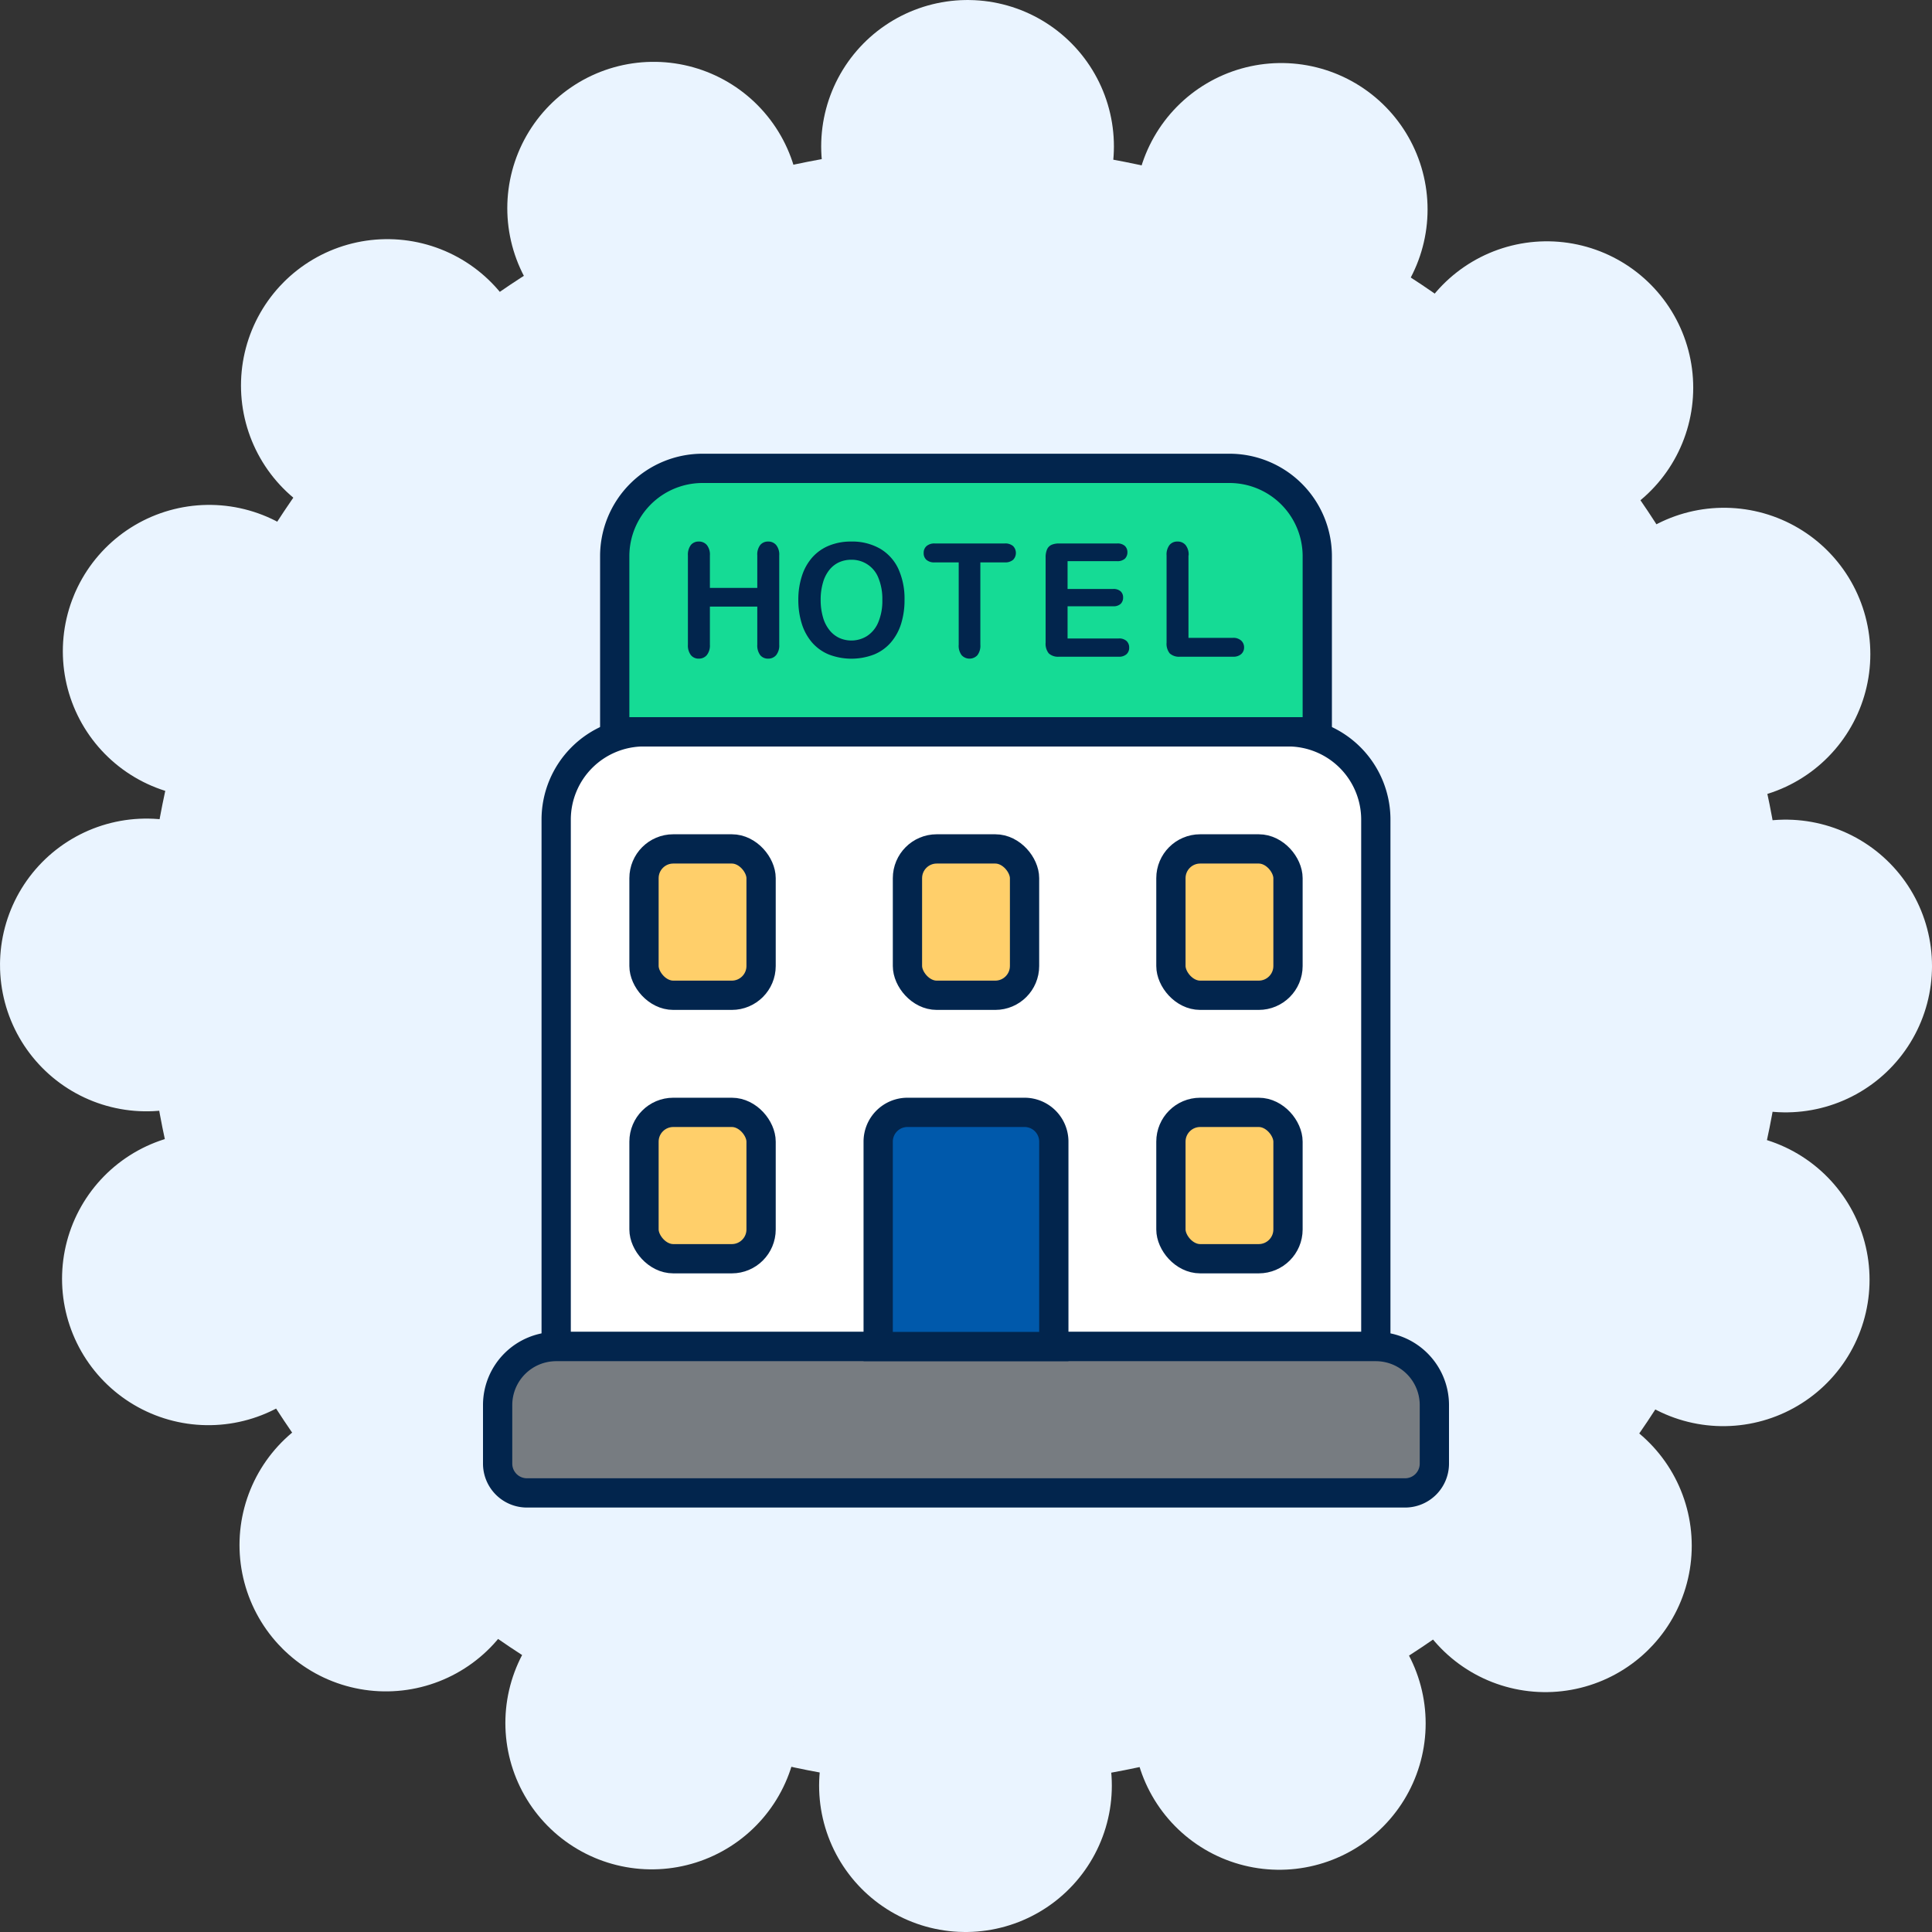
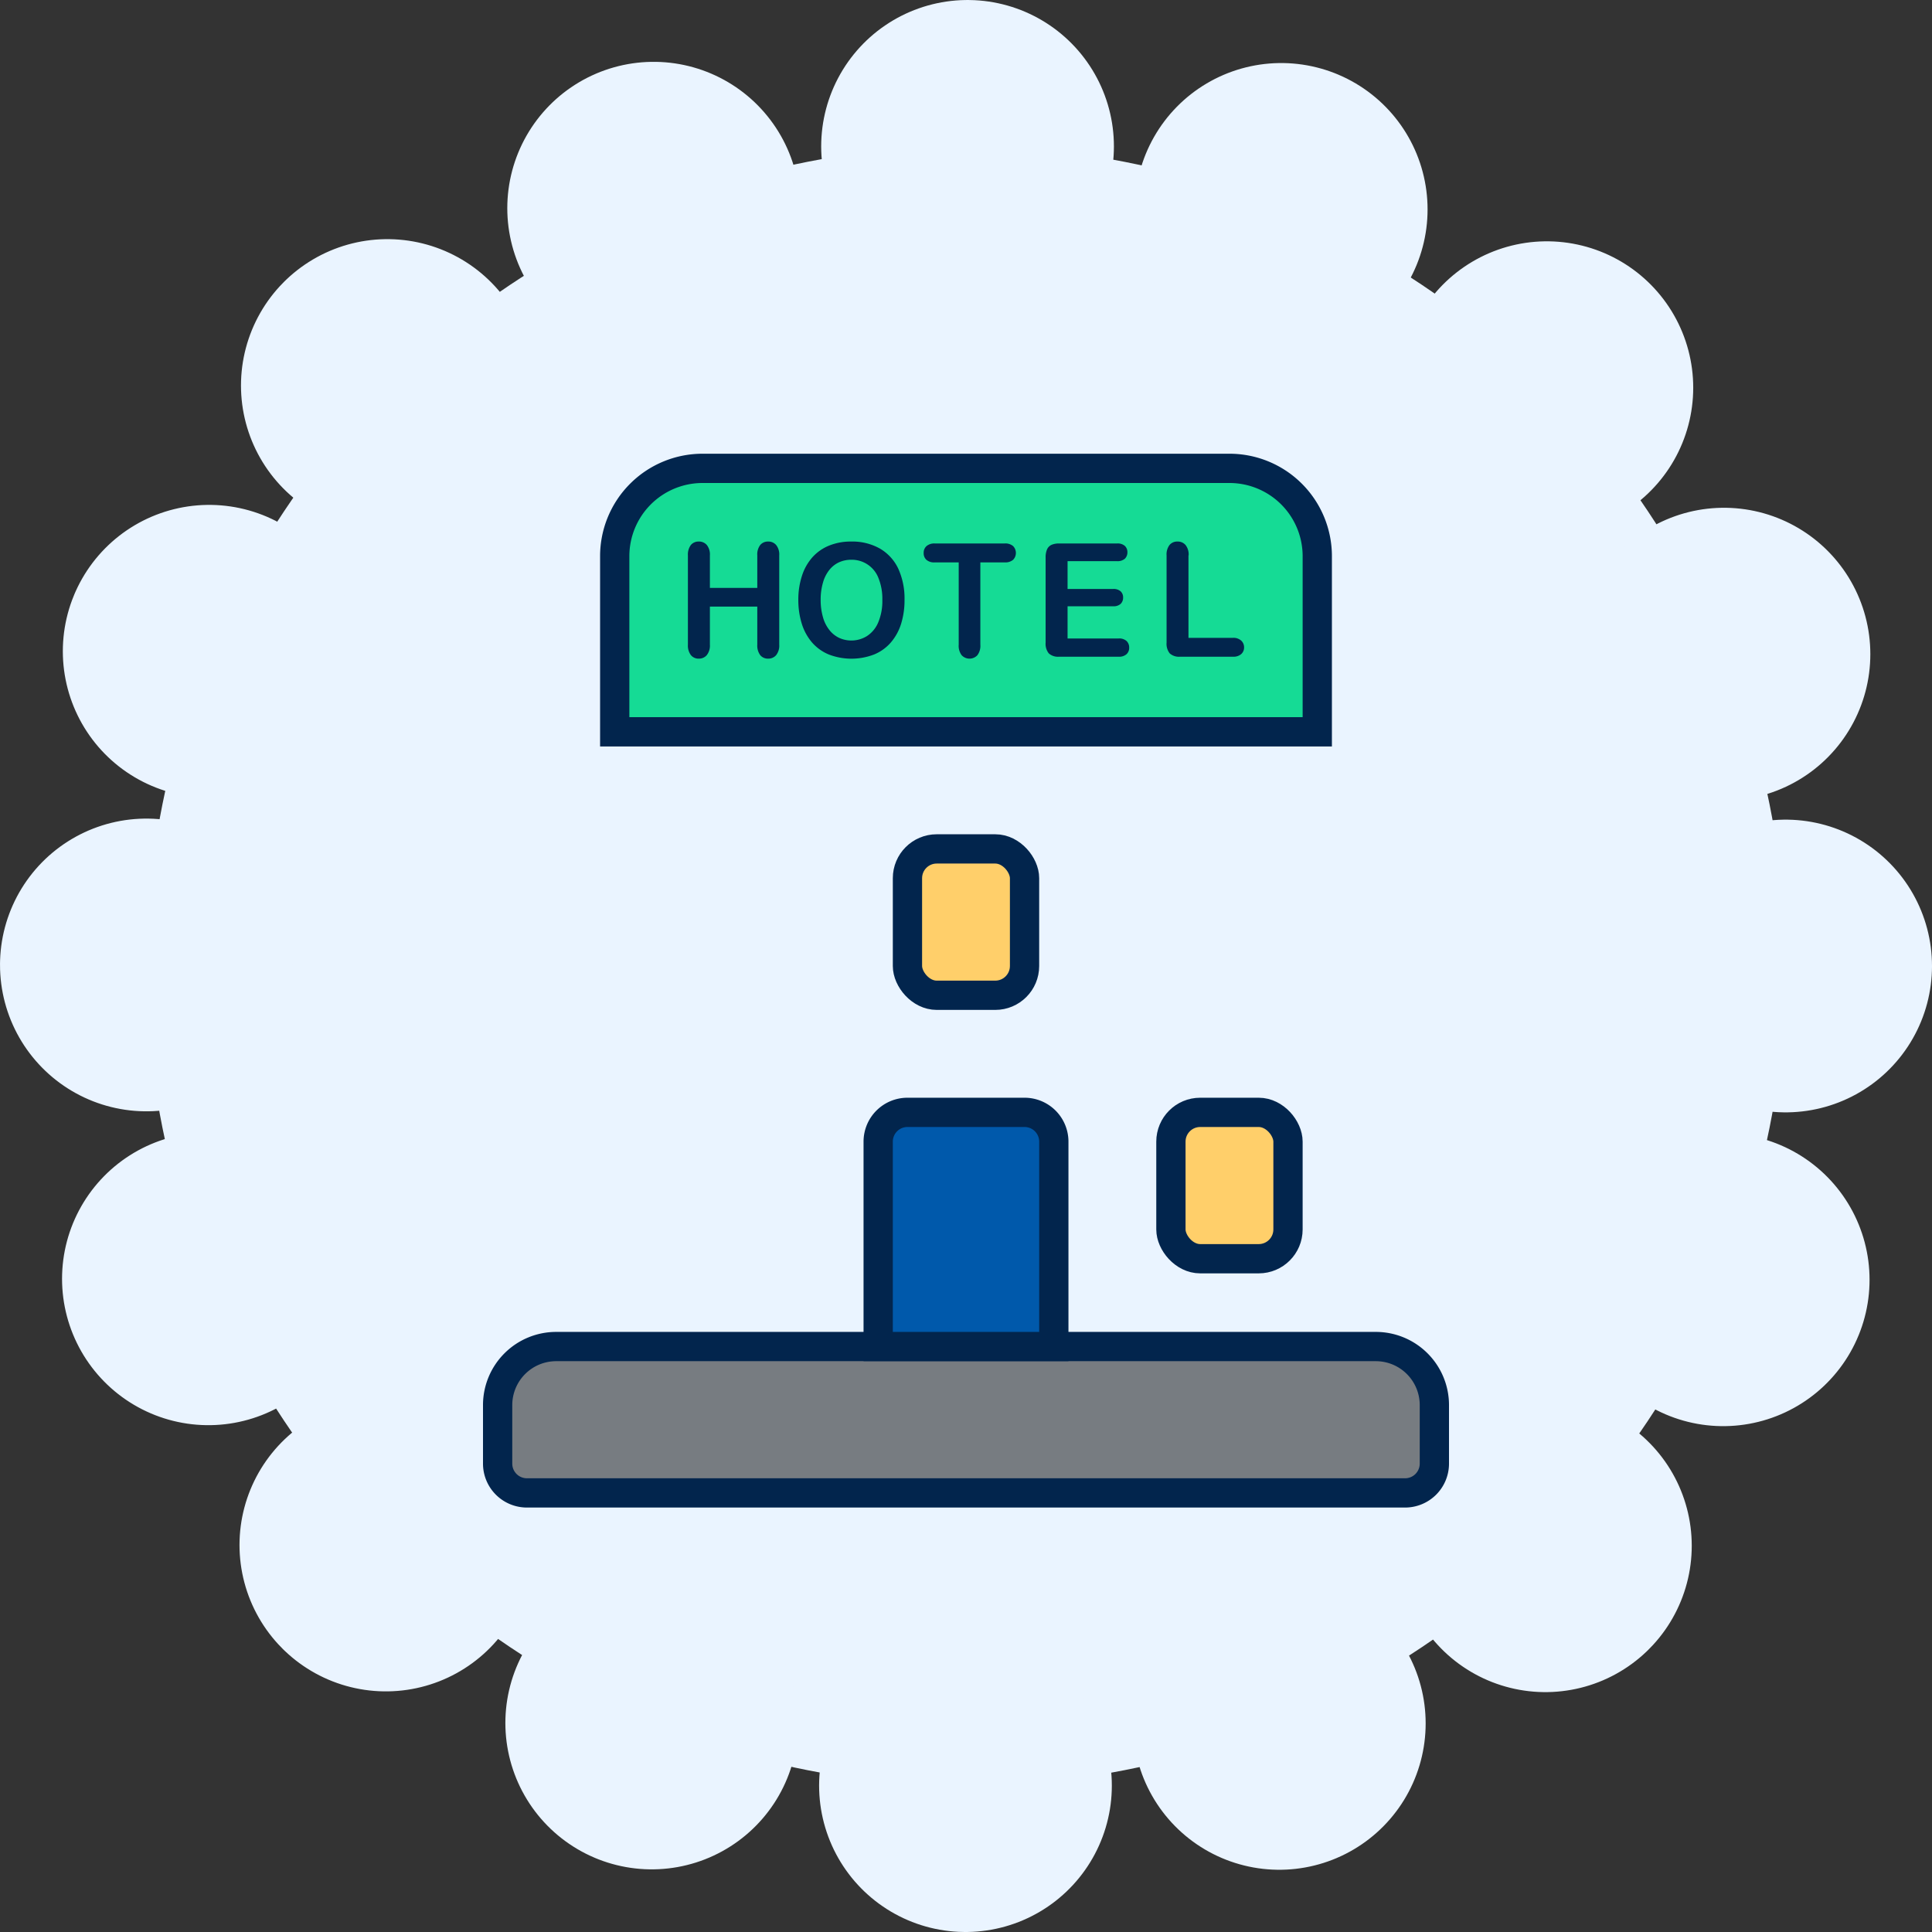
<svg xmlns="http://www.w3.org/2000/svg" width="66" height="66" viewBox="0 0 66 66">
  <rect x="0" y="0" width="66" height="66" fill="#333333" stroke="none" />
  <g id="Group_13971" data-name="Group 13971" transform="translate(-80.5 -3712.5)">
    <circle id="Ellipse_2039" data-name="Ellipse 2039" cx="28" cy="28" r="28" transform="translate(85.5 3717.5)" fill="#eaf4ff" stroke="#eaf4ff" stroke-linecap="round" stroke-width="10" stroke-dasharray="0 11" />
    <g id="Group_13350" data-name="Group 13350" transform="translate(97 3728)">
      <g id="Group_13351" data-name="Group 13351">
-         <path id="Path_6522" data-name="Path 6522" d="M30.5,30.5H2.5v-18a3,3,0,0,1,3-3h22a3,3,0,0,1,3,3Z" fill="#fff" stroke="#02254d" stroke-miterlimit="10" stroke-width="1" />
        <path id="Path_6520" data-name="Path 6520" d="M31.5,35.5H1.5a1,1,0,0,1-1-1v-2a2,2,0,0,1,2-2h28a2,2,0,0,1,2,2v2A1,1,0,0,1,31.5,35.5Z" fill="#777c81" stroke="#02254d" stroke-miterlimit="10" stroke-width="1" />
        <rect id="Rectangle_25034" data-name="Rectangle 25034" width="4" height="5" rx="1" transform="translate(23.5 22.5)" fill="#ffcf6a" stroke="#02254d" stroke-miterlimit="10" stroke-width="1" />
-         <rect id="Rectangle_25035" data-name="Rectangle 25035" width="4" height="5" rx="1" transform="translate(23.5 13.5)" fill="#ffcf6a" stroke="#02254d" stroke-miterlimit="10" stroke-width="1" />
        <path id="Path_6521" data-name="Path 6521" d="M19.5,30.5h-6v-7a1,1,0,0,1,1-1h4a1,1,0,0,1,1,1Z" fill="#0059ab" stroke="#02254d" stroke-miterlimit="10" stroke-width="1" />
        <path id="Path_6523" data-name="Path 6523" d="M28.5,9.5H4.5v-6a3,3,0,0,1,3-3h18a3,3,0,0,1,3,3Z" fill="#15db95" stroke="#02254d" stroke-miterlimit="10" stroke-width="1" />
        <rect id="Rectangle_25036" data-name="Rectangle 25036" width="4" height="5" rx="1" transform="translate(14.5 13.5)" fill="#ffcf6a" stroke="#02254d" stroke-miterlimit="10" stroke-width="1" />
-         <rect id="Rectangle_25037" data-name="Rectangle 25037" width="4" height="5" rx="1" transform="translate(5.5 22.5)" fill="#ffcf6a" stroke="#02254d" stroke-miterlimit="10" stroke-width="1" />
-         <rect id="Rectangle_25038" data-name="Rectangle 25038" width="4" height="5" rx="1" transform="translate(5.5 13.5)" fill="#ffcf6a" stroke="#02254d" stroke-miterlimit="10" stroke-width="1" />
        <path id="Path_6524" data-name="Path 6524" d="M7.751,3.475V4.583H9.37V3.475a.534.534,0,0,1,.1-.356A.34.34,0,0,1,9.741,3a.346.346,0,0,1,.273.118.516.516,0,0,1,.106.357V6.523a.521.521,0,0,1-.106.358A.349.349,0,0,1,9.741,7a.337.337,0,0,1-.271-.12.551.551,0,0,1-.1-.357v-1.3H7.751v1.3a.521.521,0,0,1-.107.358A.347.347,0,0,1,7.372,7a.333.333,0,0,1-.27-.12A.539.539,0,0,1,7,6.523V3.475a.546.546,0,0,1,.1-.356A.338.338,0,0,1,7.372,3a.349.349,0,0,1,.274.118.521.521,0,0,1,.105.357" fill="#02254d" />
        <path id="Path_6525" data-name="Path 6525" d="M12.575,3a1.914,1.914,0,0,1,.991.244,1.565,1.565,0,0,1,.625.693A2.468,2.468,0,0,1,14.4,4.994a2.712,2.712,0,0,1-.117.816,1.8,1.8,0,0,1-.348.635,1.52,1.52,0,0,1-.572.412,2.152,2.152,0,0,1-1.553,0,1.541,1.541,0,0,1-.573-.413,1.808,1.808,0,0,1-.348-.641,2.706,2.706,0,0,1-.117-.81,2.6,2.6,0,0,1,.123-.818,1.758,1.758,0,0,1,.354-.633,1.536,1.536,0,0,1,.566-.4A1.965,1.965,0,0,1,12.575,3m1.067,1.989a1.9,1.9,0,0,0-.13-.736.976.976,0,0,0-.937-.631,1,1,0,0,0-.415.088.917.917,0,0,0-.327.258,1.22,1.22,0,0,0-.218.431,2.069,2.069,0,0,0-.08.59,2.112,2.112,0,0,0,.08.6,1.235,1.235,0,0,0,.225.442.931.931,0,0,0,.334.263,1.009,1.009,0,0,0,.941-.064,1.026,1.026,0,0,0,.385-.464,1.883,1.883,0,0,0,.142-.773" fill="#02254d" />
        <path id="Path_6526" data-name="Path 6526" d="M17.808,3.712H16.99v2.81a.532.532,0,0,1-.1.36.366.366,0,0,1-.539,0,.529.529,0,0,1-.1-.359V3.712h-.819a.4.4,0,0,1-.285-.088.3.3,0,0,1-.093-.234.3.3,0,0,1,.1-.237.409.409,0,0,1,.281-.087h2.385a.405.405,0,0,1,.289.089.336.336,0,0,1,0,.469.412.412,0,0,1-.288.088" fill="#02254d" />
        <path id="Path_6527" data-name="Path 6527" d="M21.66,3.67H19.97v.95h1.556a.362.362,0,0,1,.256.08.279.279,0,0,1,.085.213.293.293,0,0,1-.083.215.354.354,0,0,1-.258.083H19.97v1.1h1.748a.37.37,0,0,1,.266.086.3.3,0,0,1,.09.228.29.29,0,0,1-.09.223.37.37,0,0,1-.266.086H19.68a.468.468,0,0,1-.353-.114.521.521,0,0,1-.107-.366V3.546a.677.677,0,0,1,.048-.276.308.308,0,0,1,.15-.156.623.623,0,0,1,.262-.048h1.98a.373.373,0,0,1,.267.083.291.291,0,0,1,.087.218.3.3,0,0,1-.087.22.378.378,0,0,1-.267.083" fill="#02254d" />
        <path id="Path_6528" data-name="Path 6528" d="M24.1,3.475V6.29h1.52a.391.391,0,0,1,.28.093.309.309,0,0,1,.1.232.3.3,0,0,1-.1.231.4.4,0,0,1-.281.088H23.812a.471.471,0,0,1-.352-.113.521.521,0,0,1-.108-.367V3.475a.534.534,0,0,1,.1-.356A.337.337,0,0,1,23.724,3,.349.349,0,0,1,24,3.118a.521.521,0,0,1,.105.357" fill="#02254d" />
      </g>
    </g>
  </g>
</svg>